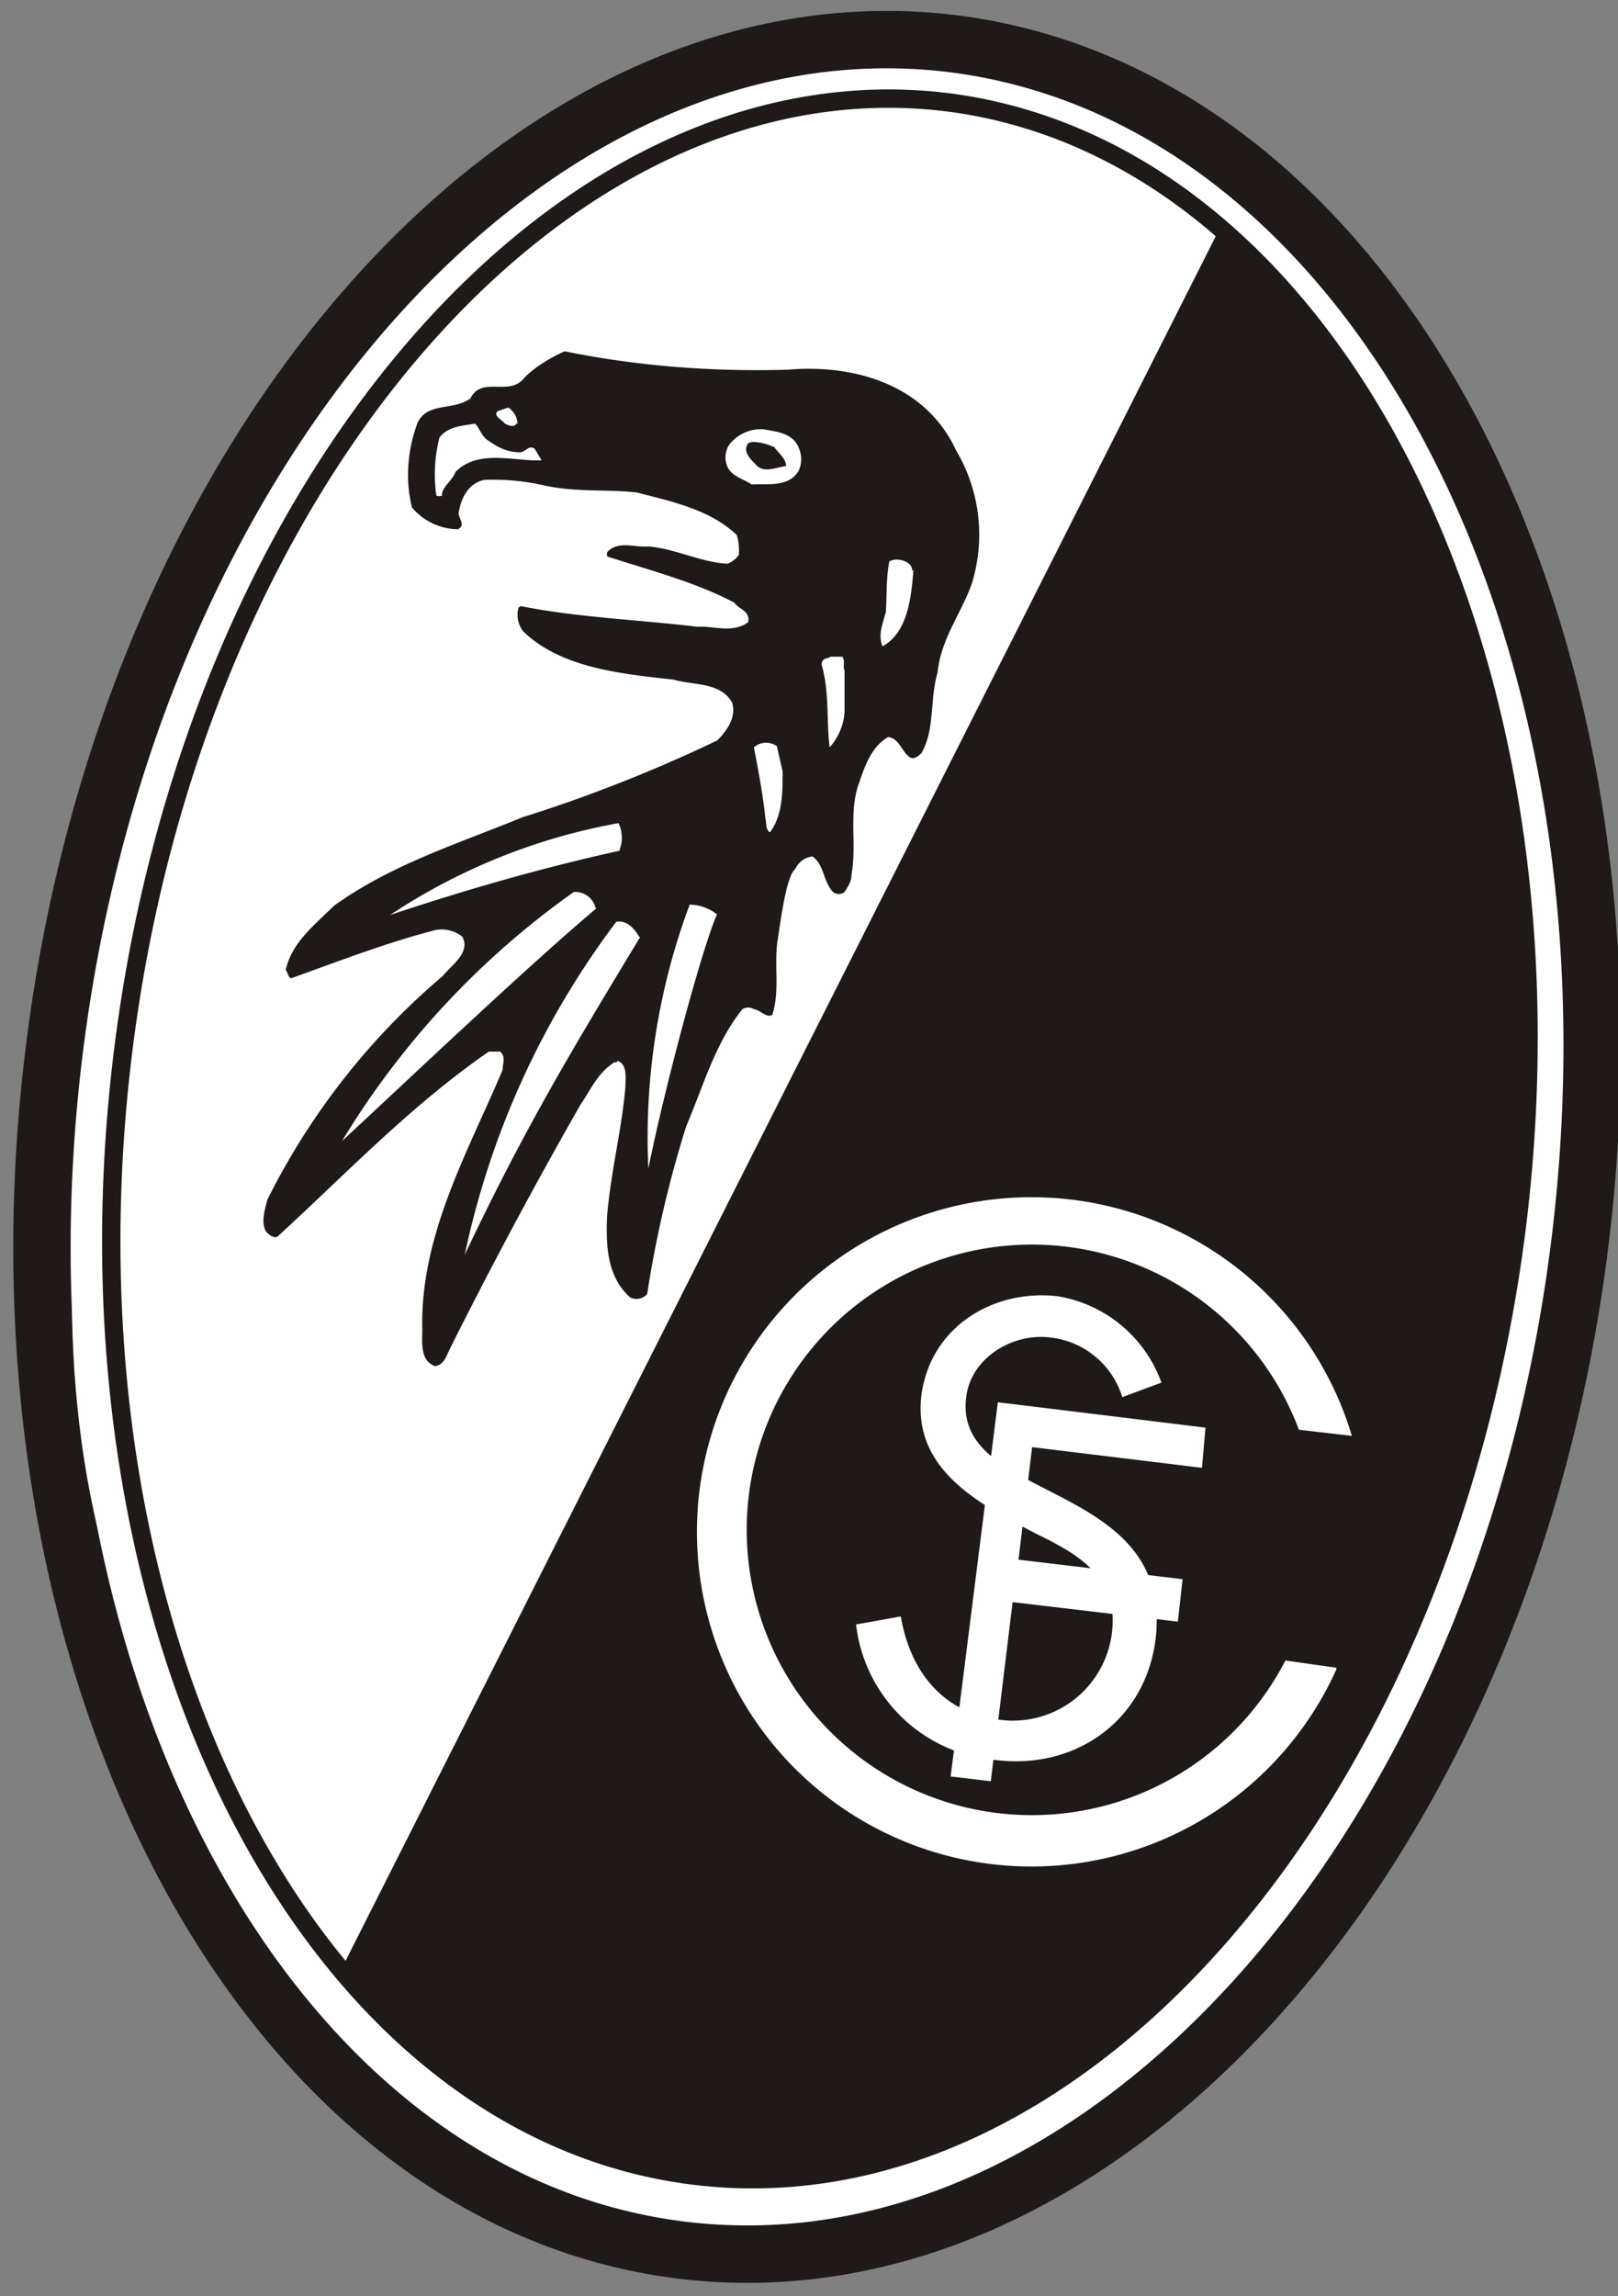
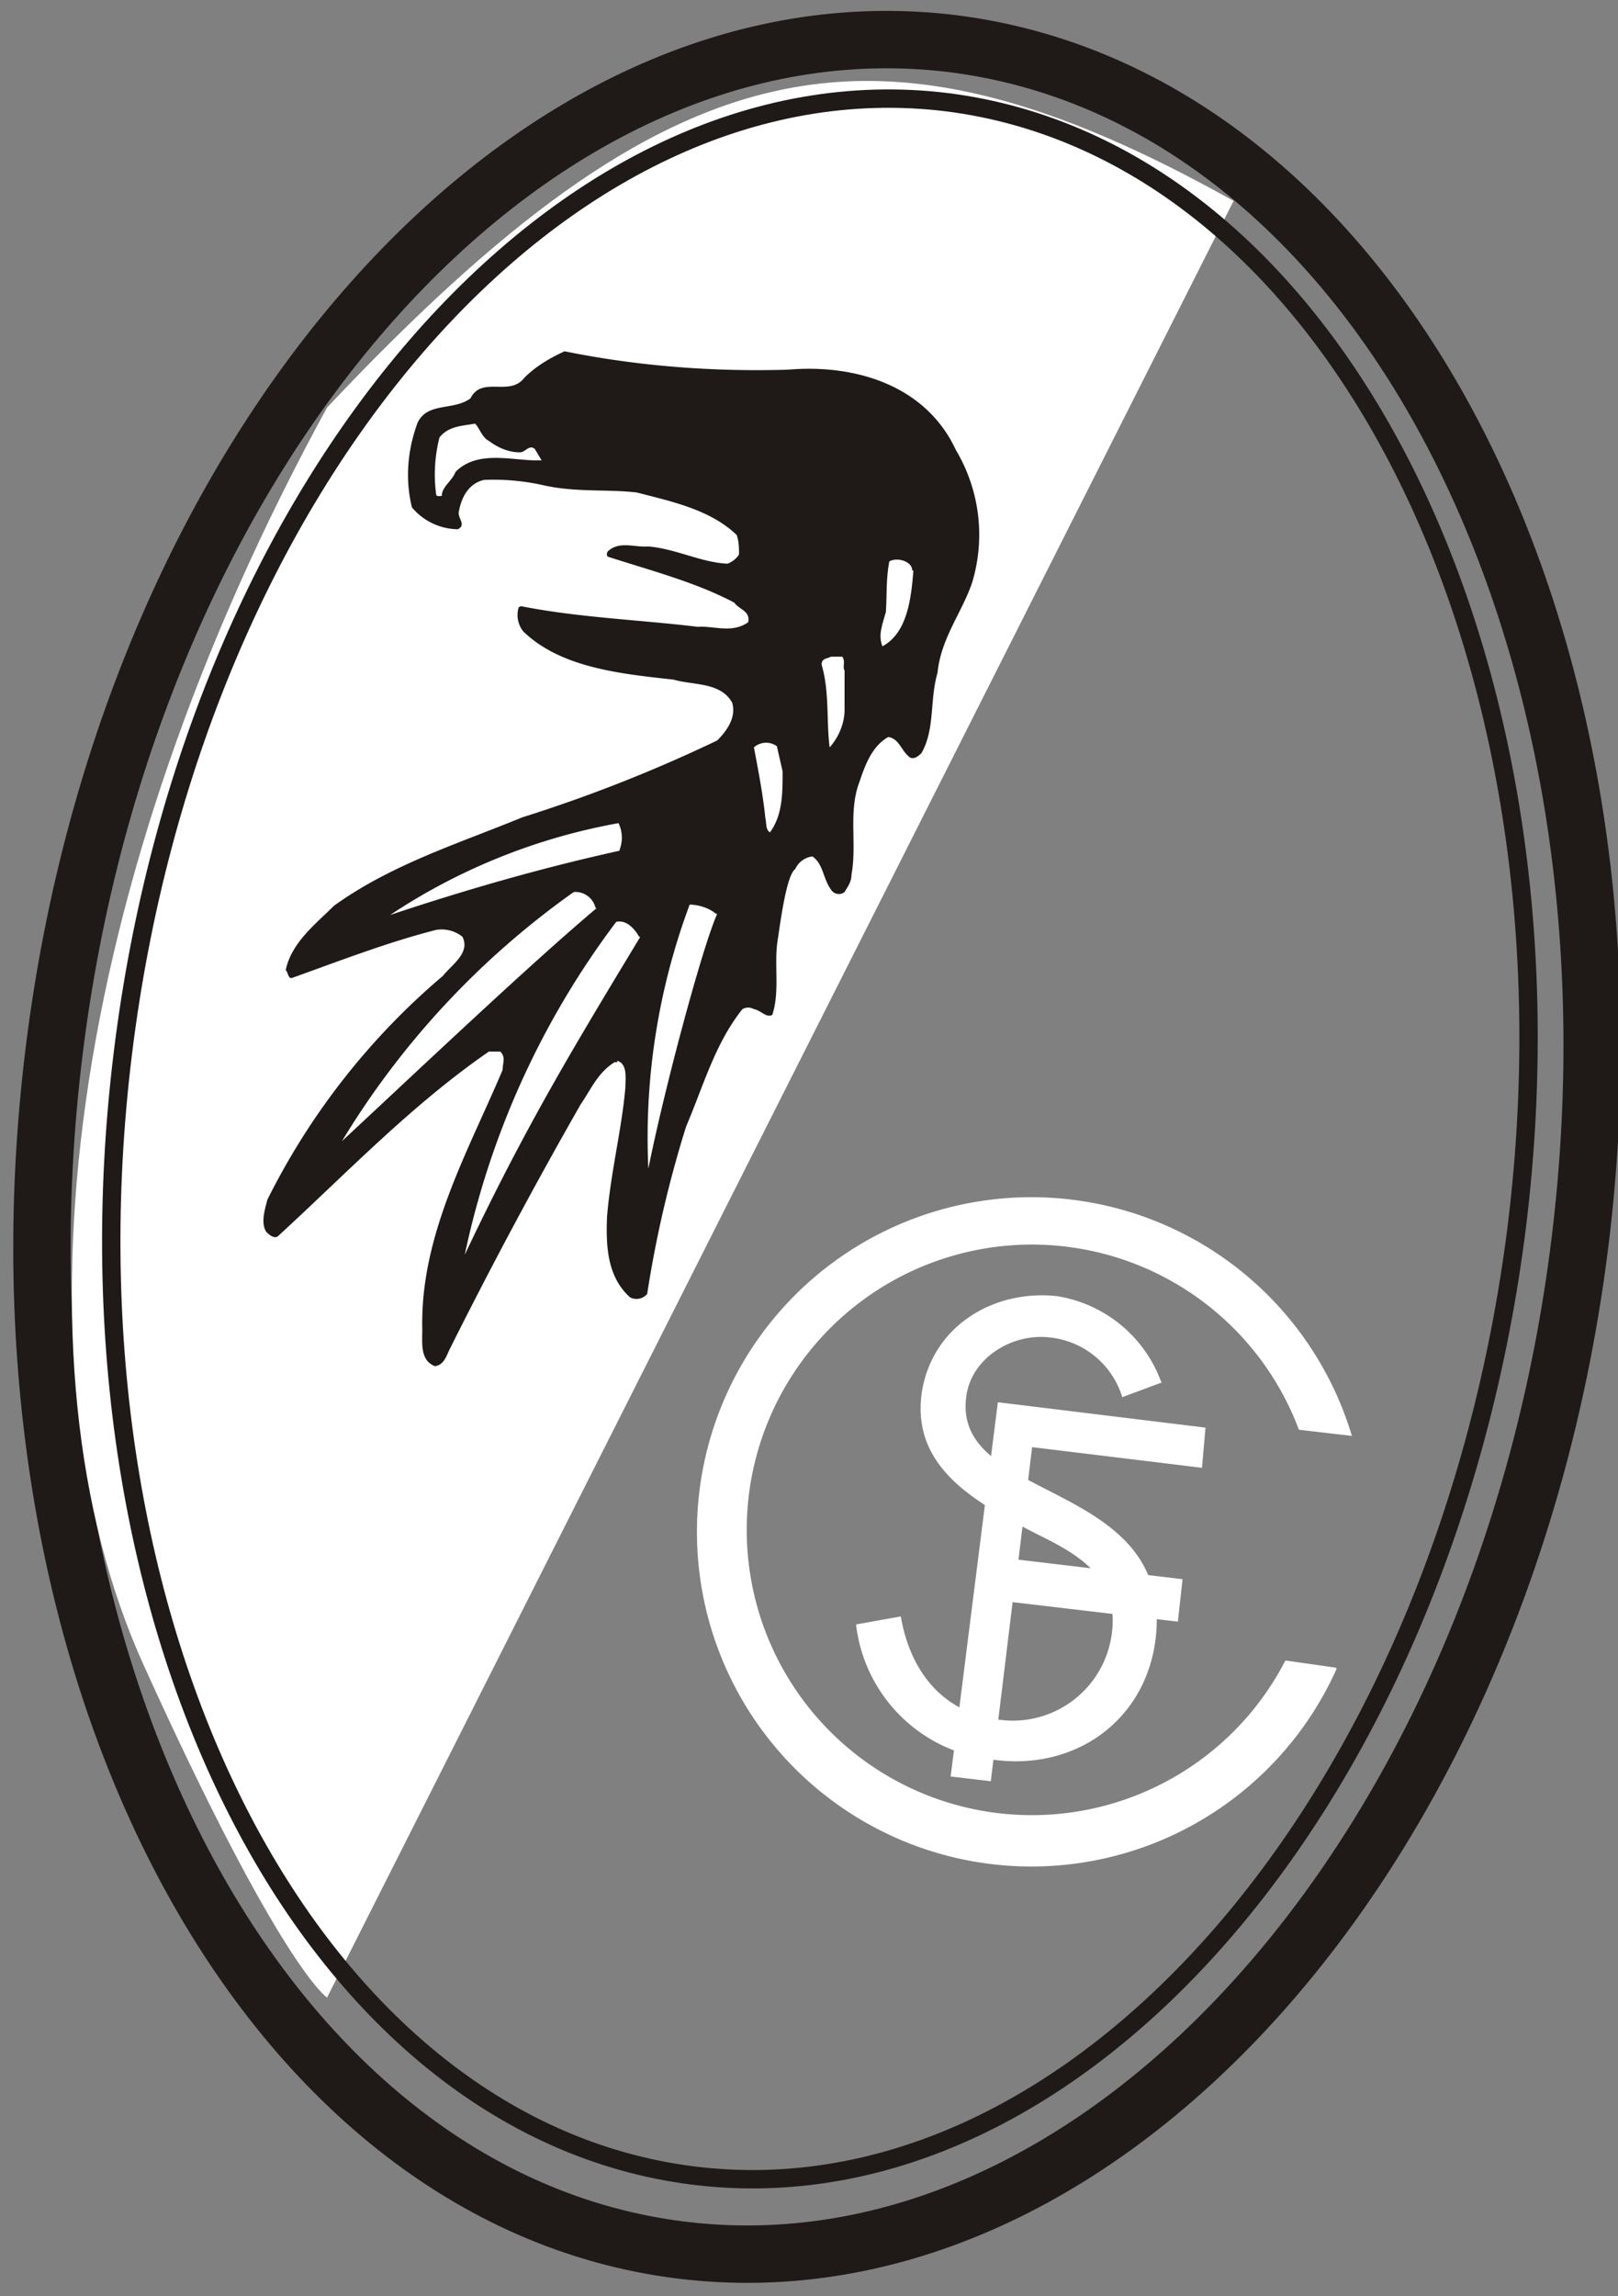
<svg xmlns="http://www.w3.org/2000/svg" fill="none" height="200" width="141">
  <rect width="100%" height="100%" fill="#808080" stroke="none" />
  <clipPath id="a">
    <path d="M0 0h141v200H0z" />
  </clipPath>
  <g clip-path="url(#a)">
-     <path d="M4.7 91.7C11.2 38.7 46.2-.7 83 3.8c36.8 4.6 61.2 51.2 54.7 104.3-6.5 53-41.6 92.4-78.3 87.9S-1.8 144.8 4.7 91.7" fill="#fff" />
    <path d="M4.7 91.7C11.2 38.7 46.2-.7 83 3.8c36.8 4.6 61.2 51.2 54.7 104.3-6.5 53-41.6 92.4-78.3 87.9S-1.8 144.8 4.7 91.7z" stroke="#1f1918" stroke-miterlimit="3.9" stroke-width="5" />
-     <path d="M10.7 91.8C16.8 41.9 49 4.8 82.5 8.9c33.5 4.2 55.8 48 49.7 97.8-6.2 49.9-38.3 87-71.8 82.8S4.6 141.6 10.7 91.8" fill="#1f1918" />
    <path d="M12.5 145c-12-26.5-6.7-68 16-109.5 30.2-32 47.6-35.5 79-18L28.5 174s-4-2.5-16-29z" fill="#fff" />
    <path d="M10.7 91.8C16.8 41.9 49 4.8 82.5 8.9c33.5 4.2 55.8 48 49.7 97.8-6.2 49.9-38.3 87-71.8 82.8S4.6 141.6 10.7 91.8z" stroke="#1f1918" stroke-miterlimit="3.9" stroke-width="1.6" />
    <path d="M83.3 39.2a14.4 14.4 0 0 1 1.4 11.6c-.9 2.6-2.7 4.8-3 7.8-.7 2.4-.2 4.9-1.4 7-.3.3-.8.7-1.2.2-.5-.4-.8-1.5-1.7-1.6-1.4.8-2 2.4-2.5 3.9-1 2.6-.2 5.4-.7 8.1 0 .6-.3 1-.6 1.5a.8.8 0 0 1-1.1-.1c-.8-1-.7-2.3-1.7-3a1.9 1.9 0 0 0-1.5 1.1c-.7.5-1.2 3.9-1.5 6-.4 2.2.2 4.6-.5 6.7-.5.3-1-.4-1.6-.5a1 1 0 0 0-1 0c-2.4 3-3.4 6.7-4.9 10.2a98.7 98.7 0 0 0-3.4 14.6 1.2 1.2 0 0 1-1.5.3c-2-1.8-2.1-4.5-2-7 .3-3.8 1.3-7.7 1.6-11.3 0-.8.2-2-.7-2.3 0 .1-.1.2-.2.1-1.5.9-2.1 2.4-3 3.7-4 7-7.8 14.1-11.4 21.3-.3.6-.5 1.4-1.3 1.5-1.3-.5-1.1-2-1.1-3.2-.2-8.2 4-15.5 7-22.6 0-.6.3-1.1-.2-1.6h-1c-6.8 4.7-12.4 10.6-18.4 16.1-.3.2-.7-.1-1-.4-.5-.8-.1-2 .1-2.8A61.5 61.5 0 0 1 38.6 85c.8-1 2.4-2 1.7-3.4a2.9 2.9 0 0 0-2.3-.6c-4.3 1.1-8.4 2.7-12.6 4.2-.3 0-.3-.5-.5-.7.5-2.4 2.6-4 4.2-5.6 5-3.6 10.8-5.4 16.4-7.7a129 129 0 0 0 17-6.7c.8-.8 1.7-2 1.3-3.3-1-1.8-3.4-1.5-5.1-2-4.5-.5-9.8-1-13.1-4.2a2.3 2.3 0 0 1-.4-2.1l.2-.1c5 1 10.5 1.2 15.4 1.8 1.4-.1 3 .6 4.4-.4.2-1-.8-1.1-1.2-1.7-3.4-1.8-7.3-2.8-11-4-.1 0-.2-.3 0-.5 1-.9 2.3-.3 3.5-.4 2.4.2 4.6 1.4 6.9 1.5a2 2 0 0 0 1-.8c0-.6 0-1.1-.2-1.7-2.3-2.2-5.6-2.9-8.7-3.7-2.5-.3-5.2 0-8-.6a20 20 0 0 0-5.3-.5c-1.4.3-2 1.6-2.2 2.7-.2.6.7 1.2-.1 1.6a5.3 5.3 0 0 1-4-1.9c-.6-2.4-.4-5 .5-7.4.9-1.8 3.1-1 4.6-2.1 1-2 3.4-.1 4.7-1.8 1-1 2.2-1.7 3.5-2.3 6.4 1.3 13 1.8 19.5 1.6 5.9-.5 12 1.4 14.6 7" fill="#1f1918" />
-     <path d="M69.6 39a2.4 2.4 0 0 1 0 2c-.9 1.5-2.7 1.1-4.1 1.2-.7-.5-1.9-.7-2.2-1.8a2.1 2.1 0 0 1 .2-1.6 3.5 3.5 0 0 1 3.1-1.4c1 .2 2.5.3 3 1.6M45 36.9c-.2.4-.8.1-1 0-.3-.4-1.1-.7-.6-1.1l.9-.3a1.8 1.8 0 0 1 .8 1.4" fill="#fff" />
    <path d="M67.5 39c.5.6 1 1 1 1.6-.9.1-2 .7-2.7-.2-.4-.4-1-1-.7-1.6 0-.2.3-.3.5-.3.7 0 1.3.2 2 .5" fill="#1f1918" />
    <g fill="#fff">
      <path d="M42.6 38.4c.8.6 1.7 1 2.7 1 .5 0 .8-.7 1.3-.3l.6 1c-2.4.1-5.5-1-7.5 1-.3.8-1.2 1.3-1.2 2.1-.2 0-.5.1-.5-.2a13 13 0 0 1 .3-4.9c.8-1 2-1 3.1-1.2.4.4.6 1.2 1.2 1.5" />
      <path clip-rule="evenodd" d="M79.6 49.7c-.2 2.4-.5 5.4-2.7 6.6-.4-1 0-1.9.3-3 .1-1.5 0-2.9.3-4.4.7-.4 2 0 2 .8" fill-rule="evenodd" />
      <path d="M73.6 58.4v3.4c0 1.2-.5 2.4-1.3 3.3-.3-2.3 0-4.8-.7-7.2 0-.6.5-.5.8-.7h1c.3.4 0 .9.2 1.2M67.7 65l.5 2.2c0 1.9 0 3.8-1.1 5.3-.4-.2-.3-.9-.4-1.2-.2-2-.6-4.1-1-6.2a1.6 1.6 0 0 1 2-.1M54 74.1c-6.8 1.5-13.4 3.4-20 5.6a52.8 52.8 0 0 1 19.9-8A2.9 2.9 0 0 1 54 74M62.5 79.6c-1.3 2.9-4.6 15.2-6 22.2a58 58 0 0 1 3.6-23c.8 0 1.7.3 2.3.8M52 79.1c-5.6 4.7-15 13.6-22.2 20.3A72.7 72.7 0 0 1 50 77.7a1.8 1.8 0 0 1 1.9 1.4M55.8 81.6c-5.8 9.6-10 16.5-15.3 27.7a73.3 73.3 0 0 1 13.2-29c.9-.2 1.6.6 2 1.3M113.3 124.4a25 25 0 1 0-1.2 20.4l4.2.6a29 29 0 1 1 1.3-20.5z" />
    </g>
    <path d="M113.3 124.4a25 25 0 1 0-1.2 20.4l4.2.6a29 29 0 1 1 1.3-20.5z" stroke="#fff" stroke-miterlimit="3.9" stroke-width=".3" />
    <path d="M87 122.2l18 2.2-.3 3.4-14.8-1.8-1.2 9.9 14.3 1.7-.4 3.6-14.4-1.7-1.9 15.6-3.4-.4z" fill="#fff" />
    <path d="M87 122.2l18 2.2-.3 3.4-14.8-1.8-1.2 9.9 14.3 1.7-.4 3.6-14.4-1.7-1.9 15.6-3.4-.4z" stroke="#fff" stroke-miterlimit="3.9" stroke-width=".1" />
    <path d="M101.2 120.4a11.6 11.6 0 0 0-9.1-7.5c-5.6-.6-11 2.7-11.8 8.6-.8 6.5 5 9.5 10 12.1 3.7 1.8 7.2 3.8 6.6 8.6a8.7 8.7 0 0 1-9.8 7.6c-5-.6-7.8-4.3-8.6-9l-3.9.7a13.4 13.4 0 0 0 12.1 11.8c7 .9 13.1-3.4 14-10.5 1.7-14-17.7-11.8-16.5-21.1.4-3.4 4-5.6 7.3-5.2a7.4 7.4 0 0 1 6.3 5.2l3.5-1.3" fill="#fff" />
  </g>
</svg>